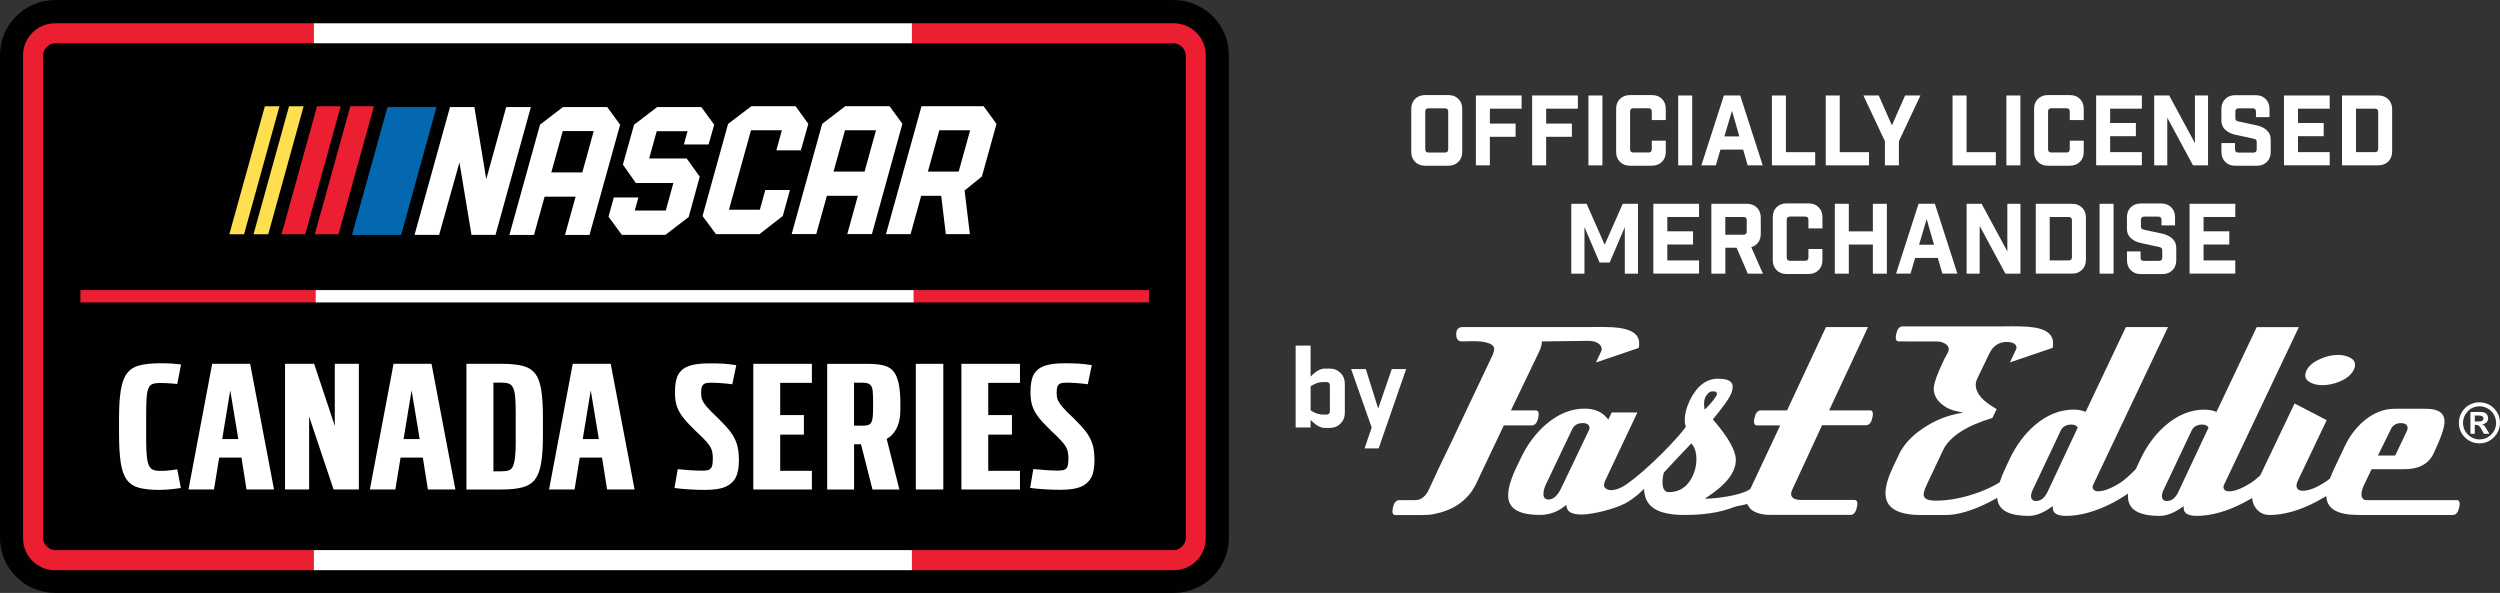
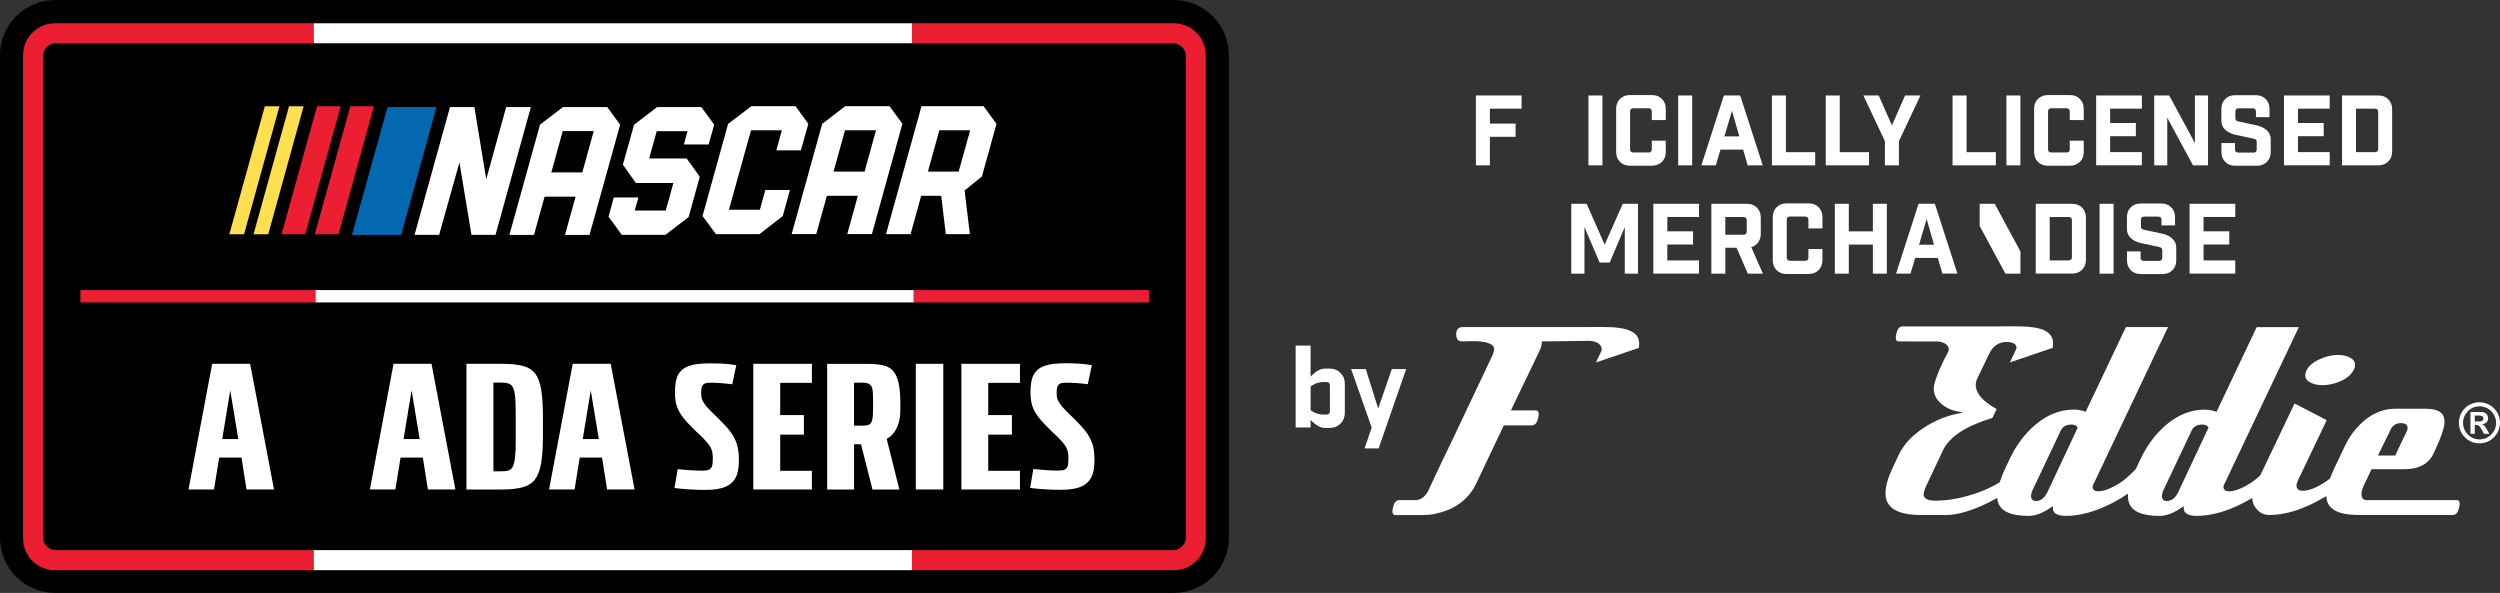
<svg xmlns="http://www.w3.org/2000/svg" viewBox="0 0 553.99 131.39" id="Layer_2">
  <rect x="0" y="0" width="553.99" height="131.39" fill="#333333" stroke="none" />
  <defs>
    <style>.cls-1{fill:none;}.cls-2{fill:#010101;}.cls-3{fill:#ec1f32;}.cls-4{fill:#fedf50;}.cls-5{fill:#fff;}.cls-6{fill:#0468b0;}</style>
  </defs>
  <g id="Layer_1-2">
    <path d="M260.09,131.39H12.22c-6.74,0-12.22-5.48-12.22-12.22V12.22C0,5.48,5.48,0,12.22,0h247.87c6.74,0,12.22,5.48,12.22,12.22v106.95c0,6.74-5.49,12.22-12.22,12.22" class="cls-2" />
    <path d="M69.54,121.9H12.19c-1.32,0-2.65-1.31-2.65-2.63V12.24c0-1.33,1.34-2.66,2.65-2.66h57.35s0-4.42,0-4.42H12.19c-3.9,0-7.08,3.17-7.08,7.08v107.04c0,3.9,3.17,7.08,7.08,7.08h57.35v-4.45Z" class="cls-3" />
    <path d="M260.12,5.16h-58.04v4.44h58.04c1.31,0,2.65,1.31,2.65,2.64v107.04c0,1.33-1.34,2.63-2.65,2.63h-58.04v4.45h58.04c3.9,0,7.07-3.17,7.07-7.08V12.24c0-3.9-3.17-7.08-7.07-7.08" class="cls-3" />
    <polygon points="136.01 43.76 134.85 48.02 137.8 52.05 147.45 52.05 152.61 48.08 155.06 39.15 152.16 35.11 143.85 35.11 145.53 29.08 152.36 29.08 151.55 32.01 157.02 32.01 158.26 27.63 155.41 23.72 145.64 23.72 140.51 27.63 138.03 36.48 140.9 40.55 149.22 40.55 147.53 46.66 140.66 46.66 141.47 43.76 136.01 43.76" class="cls-5" />
    <polygon points="166.49 23.54 161.34 27.45 155.68 47.87 158.65 51.88 168.3 51.88 173.46 47.87 175.05 42.1 169.59 42.1 168.38 46.48 161.53 46.48 166.42 28.87 173.26 28.87 172.03 33.31 177.47 33.31 179.12 27.45 176.3 23.54 166.49 23.54" class="cls-5" />
    <path d="M204.2,23.54l-7.87,28.34h5.45l2.35-8.49h4.44l1.02,8.49h5.33l-1.17-9.66,3.84-3.12,3.23-11.65-2.86-3.92h-13.76ZM212.44,38.03h-6.82l2.53-9.16h6.83l-2.54,9.16Z" class="cls-5" />
    <polygon points="107.75 39.71 105.12 23.72 99.72 23.72 91.86 52.05 97.31 52.05 101.81 35.99 104.48 52.05 109.8 52.05 117.64 23.72 112.17 23.72 107.75 39.71" class="cls-5" />
    <path d="M124.76,23.72l-5.09,3.89-6.79,24.45h5.45l2.35-8.48h6.87l-2.35,8.48h5.43l6.79-24.42-2.86-3.92h-9.81ZM129.04,38.2h-6.87l2.53-9.15h6.87l-2.53,9.15Z" class="cls-5" />
    <path d="M182.19,27.45l-6.76,24.42h5.45l2.35-8.48h6.87l-2.35,8.48h5.46l6.76-24.45-2.86-3.89h-9.8l-5.12,3.92ZM191.58,38.02h-6.87l2.54-9.15h6.87l-2.53,9.15Z" class="cls-5" />
    <polygon points="78 52.06 88.89 52.06 96.72 23.72 85.87 23.72 78 52.06" class="cls-6" />
    <polygon points="62.39 51.91 67.64 51.91 75.49 23.55 70.26 23.55 62.39 51.91" class="cls-3" />
    <polygon points="69.76 51.91 75.01 51.91 82.86 23.55 77.63 23.55 69.76 51.91" class="cls-3" />
    <polygon points="50.82 51.91 54.08 51.91 61.93 23.55 58.69 23.55 50.82 51.91" class="cls-4" />
    <polygon points="64.05 23.55 56.18 51.91 59.44 51.91 67.28 23.55 64.05 23.55" class="cls-4" />
-     <path d="M32.39,91.75c0-1.55.04-2.79.11-3.72.07-.94.22-1.63.45-2.09.22-.46.53-.75.93-.88.4-.12.9-.19,1.49-.19.39,0,.79,0,1.2.02.41.01.86.04,1.33.07.47.04.93.08,1.38.13l.84-4.33c-.41-.03-.87-.07-1.38-.13-.5-.06-1.04-.1-1.6-.11-.56-.01-1.1-.02-1.6-.02-1.87,0-3.4.15-4.6.46-1.2.3-2.13.89-2.78,1.75-.65.86-1.11,2.09-1.38,3.69s-.4,3.66-.4,6.19v3.61c0,2.58.13,4.7.38,6.35.25,1.65.7,2.91,1.36,3.78.65.88,1.56,1.46,2.71,1.77,1.16.3,2.65.46,4.49.46.5,0,1.02-.02,1.56-.06.53-.04,1.08-.09,1.64-.15.56-.06,1.08-.13,1.56-.21l-.8-4.14c-.44.08-.88.14-1.31.19-.43.05-.84.09-1.22.12-.38.03-.78.04-1.2.04-.62,0-1.13-.07-1.53-.21-.4-.14-.72-.43-.96-.87-.24-.44-.41-1.11-.51-2-.1-.89-.16-2.09-.16-3.61v-5.89Z" class="cls-5" />
    <path d="M47.02,80.62l-5.25,27.85h5.65l1.15-7.07h4.94l1.12,7.07h6.09l-5.29-27.85h-8.4ZM52.82,97.3h-3.58l1.78-10.79,1.79,10.79Z" class="cls-5" />
-     <polygon points="74.19 94.38 69.61 80.62 63.16 80.62 63.16 108.47 68.5 108.47 68.5 92.29 73.92 108.47 79.52 108.47 79.52 80.62 74.19 80.62 74.19 94.38" class="cls-5" />
    <path d="M87.21,80.62l-5.25,27.85h5.65l1.15-7.07h4.94l1.12,7.07h6.09l-5.29-27.85h-8.4ZM93.01,97.3h-3.58l1.78-10.79,1.79,10.79Z" class="cls-5" />
    <path d="M118.58,82.79c-.64-.84-1.55-1.4-2.73-1.71-1.19-.3-2.71-.46-4.58-.46h-7.91v27.85h7.83c1.84,0,3.36-.16,4.56-.47,1.2-.32,2.13-.89,2.78-1.73.65-.84,1.11-2.04,1.38-3.63.27-1.58.4-3.63.4-6.14v-4.03c0-2.48-.13-4.51-.38-6.08-.25-1.57-.7-2.77-1.33-3.61M114.29,97.72c0,1.49-.05,2.7-.16,3.61s-.27,1.6-.49,2.05c-.22.45-.54.75-.96.87-.41.13-.93.19-1.56.19h-1.78v-19.65h1.78c.62,0,1.14.06,1.56.19.42.13.74.42.98.88.24.46.4,1.12.49,1.99.09.88.13,2.06.13,3.55v6.31Z" class="cls-5" />
    <path d="M126.92,80.62l-5.25,27.85h5.65l1.15-7.07h4.94l1.12,7.07h6.09l-5.29-27.85h-8.4ZM132.71,97.3h-3.58l1.78-10.79,1.79,10.79Z" class="cls-5" />
    <path d="M161.89,95.71c-.61-.81-1.52-1.81-2.73-3-1.24-1.17-2.1-2.03-2.56-2.58-.46-.56-.78-1.04-.96-1.44-.18-.41-.27-.96-.27-1.67,0-.63.06-1.09.18-1.37.12-.28.31-.49.58-.63.27-.14.7-.21,1.29-.21,1.39,0,3.01.11,4.85.34l.89-4.22c-1.01-.18-1.98-.29-2.91-.34-.93-.05-1.93-.07-3-.07-2.02,0-3.56.2-4.62.59-1.06.39-1.84,1.03-2.33,1.9-.49.87-.73,2.17-.73,3.89,0,1.29.15,2.36.44,3.19.3.84.76,1.66,1.4,2.47.64.81,1.53,1.77,2.69,2.89,1.21,1.12,2.08,1.98,2.6,2.6.52.62.86,1.19,1.02,1.69.16.51.24,1.14.24,1.9s-.07,1.36-.2,1.71c-.13.35-.35.6-.64.74s-.79.21-1.47.21c-1.48,0-3.31-.11-5.47-.34l-.71,4.18c.92.13,1.97.23,3.16.3,1.19.08,2.37.12,3.56.12,1.96,0,3.46-.22,4.51-.66,1.05-.45,1.82-1.13,2.31-2.05.49-.93.73-2.19.73-3.78s-.16-2.76-.47-3.71c-.31-.95-.77-1.83-1.38-2.64" class="cls-5" />
    <polygon points="166.93 108.47 179.91 108.47 179.91 104.33 172.89 104.33 172.89 96.31 178.14 96.31 178.14 91.98 172.89 91.98 172.89 84.84 179.91 84.84 179.91 80.62 166.93 80.62 166.93 108.47" class="cls-5" />
    <path d="M197.9,82.18c-.55-.61-1.28-1.02-2.2-1.23-.92-.21-2.06-.32-3.42-.32h-8.98v27.85h5.96v-10.03h1.54l2.54,10.03h5.96l-2.81-11.22c.3-.17.59-.37.85-.59.65-.56,1.18-1.32,1.58-2.28.4-.96.6-2.19.6-3.69v-1.25c0-1.88-.13-3.4-.4-4.58-.27-1.18-.67-2.07-1.22-2.68M189.25,84.8h1.91c.51,0,.9.06,1.2.17.29.12.53.31.71.59.18.28.29.69.33,1.23s.07,1.26.07,2.15v1.25c0,.89-.02,1.6-.07,2.13-.04.53-.15.95-.31,1.25-.16.3-.4.51-.71.61-.31.1-.69.15-1.13.15h-2v-9.54Z" class="cls-5" />
    <rect height="27.85" width="6.09" y="80.62" x="202.94" class="cls-5" />
    <polygon points="213.04 108.47 226.02 108.47 226.02 104.33 218.99 104.33 218.99 96.31 224.24 96.31 224.24 91.98 218.99 91.98 218.99 84.84 226.02 84.84 226.02 80.62 213.04 80.62 213.04 108.47" class="cls-5" />
    <path d="M242.05,98.35c-.31-.95-.77-1.83-1.38-2.64-.61-.81-1.52-1.81-2.73-3-1.24-1.17-2.1-2.03-2.56-2.58-.46-.56-.78-1.04-.96-1.45-.18-.4-.27-.96-.27-1.67,0-.63.06-1.09.18-1.37.12-.28.31-.49.58-.63.27-.14.7-.21,1.29-.21,1.39,0,3.01.11,4.85.34l.89-4.22c-1.01-.18-1.98-.29-2.91-.34-.93-.05-1.93-.08-3-.08-2.02,0-3.56.2-4.62.59-1.07.39-1.85,1.03-2.33,1.9-.49.87-.73,2.17-.73,3.89,0,1.29.15,2.36.45,3.19.29.84.76,1.66,1.4,2.47.64.81,1.53,1.77,2.69,2.89,1.21,1.11,2.08,1.98,2.6,2.6.52.62.86,1.19,1.02,1.69.16.51.25,1.14.25,1.9s-.07,1.36-.2,1.71c-.13.36-.35.6-.64.74-.3.14-.79.21-1.47.21-1.48,0-3.31-.12-5.47-.34l-.71,4.18c.92.13,1.97.23,3.16.3,1.18.08,2.37.12,3.55.12,1.96,0,3.46-.22,4.51-.67,1.05-.44,1.82-1.13,2.31-2.05.49-.92.73-2.19.73-3.78s-.16-2.76-.47-3.71" class="cls-5" />
    <rect height="2.74" width="52.13" y="64.28" x="202.47" class="cls-3" />
    <rect height="2.74" width="52.11" y="64.28" x="17.82" class="cls-3" />
    <rect height="2.74" width="132.54" y="64.28" x="69.93" class="cls-5" />
    <rect height="4.43" width="132.54" y="5.16" x="69.54" class="cls-5" />
    <rect height="4.45" width="132.54" y="121.9" x="69.54" class="cls-5" />
    <rect height="131.39" width="272.31" class="cls-1" />
    <path d="M293.64,81.68h1.01c.96,0,1.76.32,2.4.96.64.64.96,1.44.96,2.4v6.43c0,.96-.32,1.76-.96,2.4-.64.64-1.44.96-2.4.96h-1.01c-.9,0-1.81-.44-2.74-1.32l-.48-.46v1.68h-3.31v-18.14h3.31v6.86l.48-.46c.93-.88,1.84-1.32,2.74-1.32ZM294.7,91.09v-5.66c0-.51-.26-.77-.77-.77h-.62c-.88,0-1.68.22-2.4.65l-.48.29v5.33l.48.29c.72.43,1.52.65,2.4.65h.62c.51,0,.77-.26.77-.77Z" class="cls-5" />
    <path d="M311.6,81.78l-6.1,17.59h-3.12l1.58-4.63-4.56-12.96h3.26l2.74,8.76,3.02-8.76h3.17Z" class="cls-5" />
    <path d="M549.32,89.15c1.36,0,2.48.45,3.35,1.35.88.9,1.31,1.97,1.31,3.19s-.45,2.32-1.34,3.21c-.89.89-1.96,1.34-3.21,1.34s-2.34-.45-3.22-1.33c-.88-.89-1.33-1.96-1.33-3.22,0-.88.23-1.7.7-2.43.47-.74,1.06-1.28,1.76-1.61.71-.34,1.36-.5,1.97-.5M549.55,90.04c-1.12,0-2.02.37-2.71,1.11-.69.74-1.04,1.59-1.04,2.56s.36,1.87,1.08,2.59c.72.71,1.58,1.07,2.58,1.07s1.86-.36,2.58-1.07c.72-.72,1.08-1.58,1.08-2.59,0-.69-.18-1.33-.54-1.92-.36-.58-.82-1.02-1.39-1.31-.57-.29-1.11-.44-1.63-.44M547.44,96.13v-4.83h2.29c.56,0,.97.13,1.23.4.26.26.39.59.39.97s-.11.67-.33.9c-.22.23-.54.38-.98.46.2.07.35.18.47.3.12.13.3.41.56.83l.56.97h-1.21l-.4-.78c-.24-.46-.45-.78-.64-.94-.19-.17-.43-.26-.72-.26h-.26v1.98h-.97ZM548.41,93.39h.8c.4,0,.68-.05.85-.16.17-.11.25-.28.25-.51,0-.21-.08-.38-.25-.48-.17-.11-.42-.16-.76-.16h-.9v1.31Z" class="cls-5" />
    <path d="M511.93,84.74c.78.41,1.69.61,2.69.61,1.29,0,2.61-.28,3.9-.82,1.54-.66,2.58-1.55,3.1-2.65.17-.35.25-.68.25-.99,0-.71-.35-1.25-1.09-1.63-.78-.41-1.69-.61-2.69-.61-1.29,0-2.6.3-3.89.88-1.55.66-2.59,1.53-3.11,2.59-.16.38-.25.74-.25,1.05,0,.67.36,1.18,1.09,1.56" class="cls-5" />
    <path d="M544.36,110.83h-17.9s-2.02,0-2.02,0c-.35,0-1.15-.13-1.15-1.28,0-.56.17-1.21.51-1.94l1.72-3.63h7.17c3.33,0,5.48-1.16,6.6-3.53,1.6-3.37,2.41-5.72,2.41-6.98,0-1.95-1.35-2.89-4.13-2.89h-6.87c-2.36,0-4.61.85-6.67,2.53-1.85,1.53-3.34,3.46-4.43,5.76l-2.22,4.69c-.41.84-.76,1.66-1.05,2.43l-.03.08-.07.05c-.22.16-.44.32-.68.49-2.06,1.42-3.84,2.14-5.29,2.14-.87,0-1.36-.42-1.36-1.14,0-.3.1-.68.32-1.15l6.37-13.35-7.12-3.7-7.6,15.93-.04.04c-.75.69-1.4,1.21-1.93,1.56-2.07,1.31-3.69,1.94-4.97,1.94-.78,0-1.22-.37-1.22-1.01,0-.14.04-.27.11-.4l16.6-34.98h-9.34l-8.91,18.78-.28-.1c-.75-.26-1.56-.39-2.4-.39-3.02,0-5.9,1.16-8.56,3.44-2.28,1.96-4.15,4.47-5.57,7.45l-1.11,2.33c-1.38,1.4-2.5,2.38-3.34,2.93-2.06,1.31-3.69,1.94-4.97,1.94-.78,0-1.22-.37-1.22-1.01,0-.13.04-.27.11-.4l16.6-34.98h-9.34l-8.91,18.78-.28-.1c-.75-.26-1.56-.39-2.4-.39-3.02,0-5.9,1.16-8.57,3.44-2.28,1.96-4.15,4.47-5.57,7.45l-.97,2.08c-.51,1.08-.93,2.1-1.23,3.03l-.04.1-.09.06c-1.18.74-2.57,1.42-4.16,2.03-3.5,1.32-6.85,1.99-9.98,1.99-1.73,0-2.61-.46-2.61-1.36,0-.45.19-1.09.59-1.98l3.7-7.84c1.42-2.99,5.1-5.4,10.94-7.15l.94-1.98c-3.08-1.7-4.63-3.49-4.63-5.33,0-.47.12-.98.37-1.49l2.57-5.33c.83-1.8,2.15-2.71,3.9-2.71s2.19.69,2.19,1.27c0,.13-.03.26-.1.39l-1.36,2.87,9.47-3.22c.07-.35.1-.67.1-.95,0-2.69-2.53-3.74-7.3-3.81-1.1-.02-2.54-.04-3.74,0h-22.34c-1.06,0-1.32,1.5-1.32,1.5,0,0-.59,1.82.48,1.82h1.97c.1.01.19.02.29.02h6.44c.38,0,1.65.25,2.18,1.02.19.28.36.74.06,1.35-.13.27-.28.55-.44.83-.21.38-.42.76-.6,1.17-1.37,2.86-2.08,4.88-2.13,6,0,1.26.48,2.33,1.47,3.25.99.93,2.21,1.55,3.63,1.84l1.41.29-1.41.29c-2.63.55-5.14,1.63-7.45,3.19-2.54,1.69-4.35,3.66-5.38,5.85l-1.32,2.8c-1.09,2.29-1.64,4.22-1.64,5.74,0,3.26,2.62,4.84,8.02,4.84h5.28c2.67,0,5.91-.95,9.65-2.83.48-.25.94-.49,1.38-.74l.41-.23.07.44c.41,2.39,2.69,3.55,6.97,3.55,1.45,0,3.07-.61,4.81-1.83l.47-.33.04.55c.03.4.12,1.61,2.88,1.61,3.17,0,6.67-.98,10.4-2.91,1.02-.54,1.98-1.11,2.85-1.69l.5-.34v.58c0,2.94,2.31,4.36,7.05,4.36,1.45,0,3.07-.61,4.81-1.83l.46-.33.04.55c.03.4.12,1.61,2.88,1.61,3.17,0,6.67-.98,10.4-2.91.49-.26.98-.53,1.45-.81l.42-.25.07.46c.12.8.47,1.52,1.05,2.14.73.79,1.63,1.17,2.75,1.17,3.17,0,6.67-1,10.4-2.96.56-.29,1.11-.6,1.73-.97l.43-.25.06.47c.32,2.49,2.66,3.71,7.14,3.71h1.62,0s19.26,0,19.26,0c1.06,0,1.32-1.5,1.32-1.5,0,0,.59-1.81-.48-1.81M529.74,95.24c.4-.96,1.2-1.48,2.29-1.48,1.29,0,1.49.68,1.49,1.09,0,.11-.03.26-.08.47l-2.67,5.62h-3.83l2.8-5.69ZM453.66,109.11c-.62,1.27-1.46,1.91-2.49,1.91-.7,0-1.1-.39-1.1-1.08,0-.44.15-.95.45-1.56l6.12-12.94c.42-.9,1.22-1.36,2.37-1.36.62,0,1.06.18,1.31.53l.1.13-6.74,14.37ZM482.66,109.11c-.62,1.27-1.46,1.91-2.49,1.91-.7,0-1.1-.39-1.1-1.08,0-.43.15-.96.45-1.56l6.12-12.94c.42-.9,1.22-1.36,2.37-1.36.62,0,1.06.18,1.3.53l.1.13-6.75,14.37Z" class="cls-5" />
-     <path d="M414.36,90.95h-9.04l8.63-18.48h-9.32l-8.63,18.48h-5.85c-1.06,0-1.31,1.5-1.31,1.5,0,0-.59,1.81.47,1.81h5.18l-6.63,14.1-.23.14c-.1.06-.21.13-.32.19-2.26,1.21-6.93,1.71-8.53,1.8h-1l.82-.54c4.01-2.66,6.05-5.36,6.05-8.03,0-2.05-1.66-5-4.93-8.8l-.16-.18.15-.19c1.92-2.32,3.2-4.07,3.78-5.22.3-.68.46-1.3.46-1.82,0-.44,0-1.79-3.23-1.79-2.63,0-4.75,1.65-6.31,4.9-.72,1.52-1.08,2.96-1.08,4.3,0,.49.06.94.2,1.34l.05.14-.09.12c-3.67,4.79-11.35,11.81-14.04,13.2-2.7,1.38-4.01.38-4.01-.35,0-.35.1-.74.31-1.16,1.93-4.05,3.32-6.99,4.24-8.98l2.85-6.03h-5.69l-.75,1.58-.33-.39c-1.13-1.35-2.8-2.04-4.96-2.04-2.96,0-5.83,1.18-8.54,3.5-2.27,1.96-4.14,4.47-5.55,7.45l-.97,2.02c-1.22,2.56-1.85,4.66-1.85,6.25,0,2.92,2.31,4.33,7.04,4.33,2,0,3.82-.63,5.42-1.88l.43-.33.09.51c.21,1.16,1.41,1.64,3.53,1.61,2.12-.03,6.95-1.14,9.44-2.47,2.33-1.24,4.16-3.22,4.16-3.22l.05.57c.29,3.51,3.18,5.22,8.82,5.22,3.69,0,7.6-.34,11.2-1.79.49-.2,2.27-.42,2.76-.66,0,0,.55,1.02,1.11,1.4.95.66,2.33,1.04,4.03,1.04h.76,0s17.06,0,17.06,0c1.06,0,1.32-1.5,1.32-1.5,0,0,.59-1.81-.48-1.81h-11.83c-1.71,0-2.59-.71-2.05-2.05.17-.43.44-.97.44-.97l6.26-13.54h9.78c1.06,0,1.32-1.5,1.32-1.5,0,0,.59-1.81-.48-1.81M352.06,95.42l-6.09,12.72c-.82,1.71-1.75,2.55-2.83,2.55-.71,0-1.12-.43-1.12-1.17,0-.58.14-1.22.42-1.91l5.9-12.39c.41-.96,1.24-1.47,2.39-1.47,1.31,0,1.51.7,1.51,1.12,0,.14-.06.32-.18.55M375.05,105.56c-1.12,2.32-2.88,3.5-5.22,3.5-.65,0-1.43-.38-1.43-2.19,0-.67.1-1.38.29-2.09l.02-.07.05-.06c2.53-2.72,4.47-4.78,5.77-6.12l.26-.27.23.29c.59.74.9,1.81.9,3.17s-.29,2.63-.86,3.83M377.66,90.16c-.02-.16-.22-1.58.43-2.48.58-.8.85-.96,1.59-.96s.8.43.8.56c0,.47-1.23,2.02-2.29,3.05l-.45.44-.09-.6Z" class="cls-5" />
    <path d="M334.57,94.26h4.92c1.06,0,1.32-1.5,1.32-1.5,0,0,.59-1.81-.48-1.81h-5.52l6.19-12.88c.4-.78.62-1.5.66-2.14l.02-.27,10.52-.13c2.03.12,2.74,1.05,2.74,1.89,0,.13-.03.26-.1.39l-1.18,2.51,9.48-3.22c.07-.35.1-.67.1-.95,0-2.55-2.43-3.69-7.89-3.69h-1.45c-.48,0-.94,0-1.39.01h-28.26c-1.08,0-1.56.5-1.56,1.62,0,1.38.72,1.56,1.35,1.56h-.05c.58,0,2.35-.08,3.39-.03,2.07.1,3.61.63,3.72,1.57.04.32-.1.8-.3,1.4l-5.96,12.56-2.91,6.15c-2.49,5.14-4.34,9.03-5.49,11.58-.33.61-1.24,1.95-2.79,1.95h-3.61c-1.06,0-1.32,1.5-1.32,1.5,0,0-.59,1.81.48,1.81h3.72c1.75,0,2.32.02,3.69-.07,1.37-.09,3.73-.71,5.37-1.59,2.29-1.22,4-2.97,5.08-5.2l6.18-13.02h1.33Z" class="cls-5" />
-     <path d="M320.97,36.72h-5.18c-.9,0-1.64-.28-2.21-.85-.57-.57-.85-1.3-.85-2.2v-9.55c0-.9.28-1.64.85-2.2.57-.57,1.3-.85,2.21-.85h5.18c.9,0,1.64.28,2.2.85.57.57.85,1.3.85,2.2v9.55c0,.9-.28,1.64-.85,2.2s-1.3.85-2.2.85ZM315.83,24.73v8.34c0,.49.24.73.73.73h3.63c.49,0,.73-.24.73-.73v-8.34c0-.49-.24-.73-.73-.73h-3.63c-.49,0-.73.24-.73.73Z" class="cls-5" />
    <path d="M327.05,36.64v-15.48h10.13v2.92h-7.03v3.31h5.7v2.92h-5.7v6.32h-3.1Z" class="cls-5" />
-     <path d="M339.52,36.64v-15.48h10.13v2.92h-7.03v3.31h5.7v2.92h-5.7v6.32h-3.1Z" class="cls-5" />
    <path d="M351.99,36.64v-15.48h3.1v15.48h-3.1Z" class="cls-5" />
    <path d="M366.08,36.72h-4.9c-.9,0-1.64-.28-2.2-.85-.57-.57-.85-1.3-.85-2.2v-9.55c0-.9.28-1.64.85-2.2.57-.57,1.3-.85,2.2-.85h4.9c.9,0,1.64.28,2.2.85.57.57.85,1.3.85,2.2v2.49h-3.1v-1.89c0-.49-.24-.73-.73-.73h-3.35c-.49,0-.73.24-.73.73v8.34c0,.49.24.73.73.73h3.35c.49,0,.73-.24.73-.73v-1.89h3.1v2.49c0,.9-.28,1.64-.85,2.2s-1.3.85-2.2.85Z" class="cls-5" />
    <path d="M371.88,36.64v-15.48h3.1v15.48h-3.1Z" class="cls-5" />
    <path d="M386.26,33.15h-5.01l-1.03,3.48h-3.2l4.99-15.48h3.61l4.99,15.48h-3.33l-1.01-3.48ZM385.43,30.23l-1.63-5.68-1.68,5.68h3.31Z" class="cls-5" />
    <path d="M392.65,21.16h3.1v12.56h6.49v2.92h-9.59v-15.48Z" class="cls-5" />
    <path d="M404.58,21.16h3.1v12.56h6.49v2.92h-9.59v-15.48Z" class="cls-5" />
    <path d="M420.79,36.64h-3.1v-5.35l-4.77-10.13h3.4l2.92,6.62,2.92-6.62h3.4l-4.77,10.13v5.35Z" class="cls-5" />
    <path d="M432.68,21.16h3.1v12.56h6.49v2.92h-9.59v-15.48Z" class="cls-5" />
    <path d="M444.61,36.64v-15.48h3.1v15.48h-3.1Z" class="cls-5" />
    <path d="M458.7,36.72h-4.9c-.9,0-1.64-.28-2.2-.85s-.85-1.3-.85-2.2v-9.55c0-.9.28-1.64.85-2.2.57-.57,1.3-.85,2.2-.85h4.9c.9,0,1.64.28,2.2.85.57.57.85,1.3.85,2.2v2.49h-3.1v-1.89c0-.49-.24-.73-.73-.73h-3.35c-.49,0-.73.24-.73.73v8.34c0,.49.24.73.73.73h3.35c.49,0,.73-.24.73-.73v-1.89h3.1v2.49c0,.9-.28,1.64-.85,2.2s-1.3.85-2.2.85Z" class="cls-5" />
    <path d="M464.5,21.16h10.13v2.92h-7.03v3.18h5.7v2.92h-5.7v3.53h7.03v2.92h-10.13v-15.48Z" class="cls-5" />
    <path d="M486.39,21.16h2.9v15.48h-3.33l-5.7-10.56v10.56h-2.9v-15.48h3.33l5.7,10.56v-10.56Z" class="cls-5" />
    <path d="M499.91,25.93v-1.2c0-.49-.24-.73-.73-.73h-3.1c-.49,0-.73.24-.73.73v1.46c0,.22.05.38.16.48.11.11.3.19.57.25l4,.86c.95.21,1.7.59,2.26,1.12.56.53.84,1.19.84,1.98v2.8c0,.9-.28,1.64-.85,2.2-.57.57-1.3.85-2.2.85h-4.82c-.9,0-1.64-.28-2.2-.85-.57-.57-.85-1.3-.85-2.2v-1.98h3.01v1.38c0,.49.24.73.73.73h3.35c.49,0,.73-.24.73-.73v-1.63c0-.21-.05-.38-.16-.48-.11-.11-.3-.19-.57-.25l-4-.86c-.95-.21-1.7-.59-2.26-1.12-.56-.53-.84-1.19-.84-1.98v-2.62c0-.9.28-1.64.85-2.2.57-.57,1.3-.85,2.2-.85h4.56c.9,0,1.64.28,2.2.85.57.57.85,1.3.85,2.2v1.81h-3.01Z" class="cls-5" />
    <path d="M506.12,21.16h10.13v2.92h-7.03v3.18h5.7v2.92h-5.7v3.53h7.03v2.92h-10.13v-15.48Z" class="cls-5" />
    <path d="M518.98,21.16h8.06c.9,0,1.64.28,2.2.85.57.57.85,1.3.85,2.2v9.37c0,.9-.28,1.64-.85,2.2s-1.3.85-2.2.85h-8.06v-15.48ZM522.08,33.71h4.19c.49,0,.73-.24.73-.73v-8.17c0-.49-.24-.73-.73-.73h-4.19v9.63Z" class="cls-5" />
    <path d="M362.97,45.16v15.48h-2.92v-10.32l-3.35,7.85h-2.24l-3.35-7.85v10.32h-2.92v-15.48h3.4l4,9.07,4-9.07h3.4Z" class="cls-5" />
    <path d="M366.37,45.16h10.13v2.92h-7.03v3.18h5.7v2.92h-5.7v3.53h7.03v2.92h-10.13v-15.48Z" class="cls-5" />
    <path d="M390.64,60.64h-3.33l-2.49-5.74h-2.49v5.74h-3.1v-15.48h7.89c.9,0,1.64.28,2.21.85.57.57.85,1.3.85,2.2v3.63c0,.73-.19,1.36-.57,1.87-.38.52-.89.87-1.54,1.05l2.58,5.87ZM387.07,51.28v-2.47c0-.49-.24-.73-.73-.73h-4.02v3.93h4.02c.49,0,.73-.24.73-.73Z" class="cls-5" />
    <path d="M400.79,60.72h-4.9c-.9,0-1.64-.28-2.2-.85s-.85-1.3-.85-2.2v-9.55c0-.9.28-1.64.85-2.2.57-.57,1.3-.85,2.2-.85h4.9c.9,0,1.64.28,2.2.85.57.57.85,1.3.85,2.2v2.49h-3.1v-1.89c0-.49-.24-.73-.73-.73h-3.35c-.49,0-.73.24-.73.73v8.34c0,.49.24.73.73.73h3.35c.49,0,.73-.24.73-.73v-1.89h3.1v2.49c0,.9-.28,1.64-.85,2.2-.57.57-1.3.85-2.2.85Z" class="cls-5" />
    <path d="M406.59,60.64v-15.48h3.1v6.11h5.33v-6.11h3.1v15.48h-3.1v-6.45h-5.33v6.45h-3.1Z" class="cls-5" />
    <path d="M429.4,57.15h-5.01l-1.03,3.48h-3.2l4.99-15.48h3.61l4.99,15.48h-3.33l-1.01-3.48ZM428.57,54.23l-1.63-5.68-1.68,5.68h3.31Z" class="cls-5" />
-     <path d="M444.82,45.16h2.9v15.48h-3.33l-5.7-10.56v10.56h-2.9v-15.48h3.33l5.7,10.56v-10.56Z" class="cls-5" />
+     <path d="M444.82,45.16h2.9v15.48h-3.33l-5.7-10.56v10.56v-15.48h3.33l5.7,10.56v-10.56Z" class="cls-5" />
    <path d="M451.12,45.16h8.06c.9,0,1.64.28,2.2.85.57.57.85,1.3.85,2.2v9.37c0,.9-.28,1.64-.85,2.2-.57.57-1.3.85-2.2.85h-8.06v-15.48ZM454.21,57.71h4.19c.49,0,.73-.24.73-.73v-8.17c0-.49-.24-.73-.73-.73h-4.19v9.63Z" class="cls-5" />
    <path d="M465.26,60.64v-15.48h3.1v15.48h-3.1Z" class="cls-5" />
    <path d="M478.98,49.93v-1.2c0-.49-.24-.73-.73-.73h-3.1c-.49,0-.73.24-.73.73v1.46c0,.22.05.38.16.48.11.11.3.19.57.25l4,.86c.95.21,1.7.59,2.26,1.12.56.53.84,1.19.84,1.98v2.8c0,.9-.28,1.64-.85,2.2-.57.57-1.3.85-2.2.85h-4.82c-.9,0-1.64-.28-2.2-.85-.57-.57-.85-1.3-.85-2.2v-1.98h3.01v1.38c0,.49.24.73.73.73h3.35c.49,0,.73-.24.73-.73v-1.63c0-.21-.05-.38-.16-.48-.11-.11-.3-.19-.57-.25l-4-.86c-.95-.21-1.7-.59-2.26-1.12-.56-.53-.84-1.19-.84-1.98v-2.62c0-.9.28-1.64.85-2.2.57-.57,1.3-.85,2.2-.85h4.56c.9,0,1.64.28,2.2.85.57.57.85,1.3.85,2.2v1.81h-3.01Z" class="cls-5" />
    <path d="M485.2,45.16h10.13v2.92h-7.03v3.18h5.7v2.92h-5.7v3.53h7.03v2.92h-10.13v-15.48Z" class="cls-5" />
  </g>
</svg>